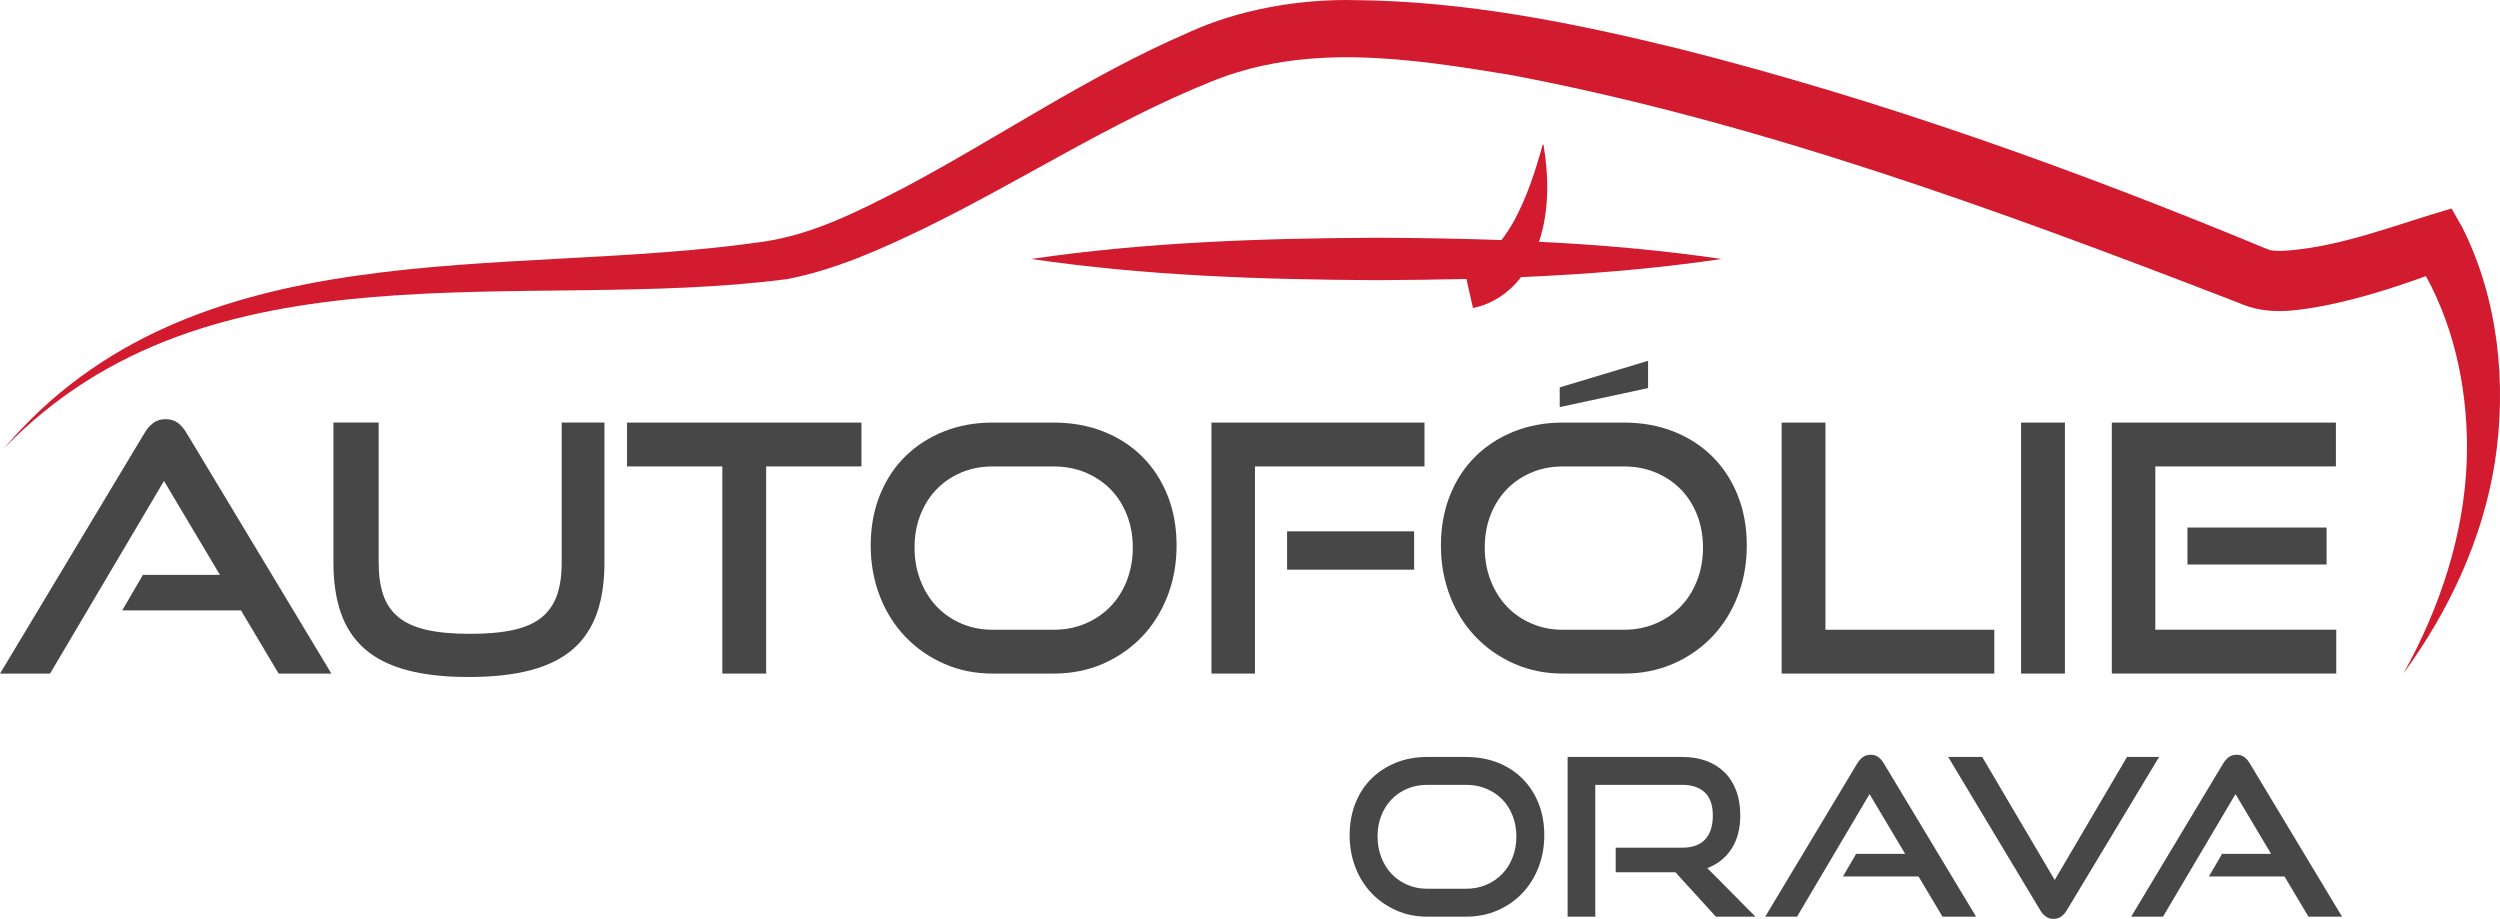
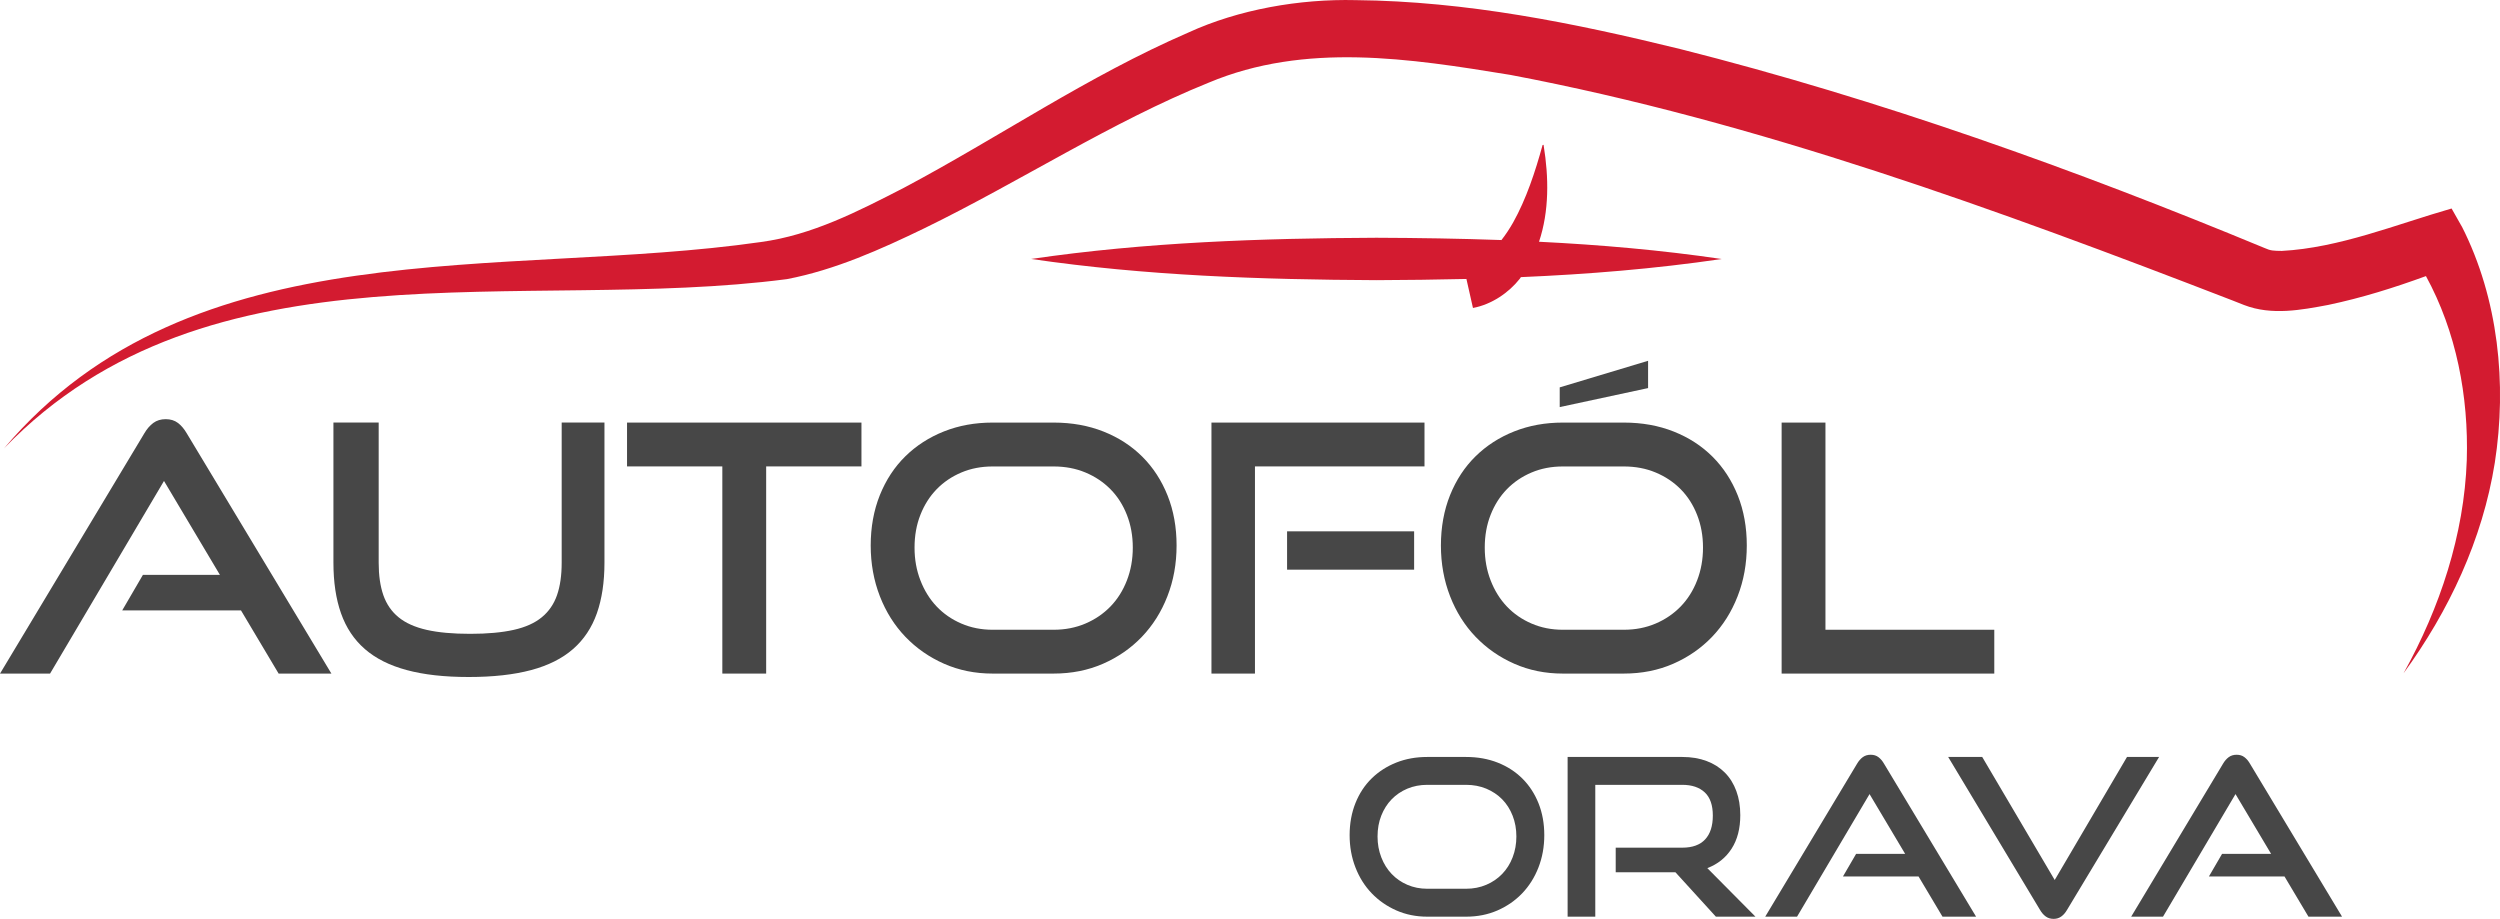
<svg xmlns="http://www.w3.org/2000/svg" id="Layer_1" data-name="Layer 1" viewBox="0 0 600 220.53">
  <defs>
    <style>
      .cls-1 {
        fill: #474747;
      }

      .cls-1, .cls-2 {
        stroke-width: 0px;
      }

      .cls-2 {
        fill: #d31b30;
      }
    </style>
  </defs>
  <g>
    <path class="cls-1" d="m66.87,161.66l-9.03-15.16h-28.51l4.97-8.53h18.48l-13.42-22.54-27.35,46.24H0l34.64-57.67c.61-1.05,1.33-1.88,2.15-2.49.83-.61,1.82-.91,2.98-.91s2.14.3,2.94.91c.8.61,1.5,1.44,2.11,2.49l34.72,57.67h-12.68Z" />
    <path class="cls-1" d="m134.8,101.41h10.27v33.64c0,4.64-.61,8.69-1.82,12.14-1.22,3.45-3.12,6.31-5.72,8.58-2.6,2.27-5.95,3.95-10.07,5.05-4.12,1.1-9.1,1.66-14.96,1.66s-10.76-.55-14.87-1.66c-4.12-1.1-7.47-2.79-10.07-5.05-2.6-2.27-4.5-5.12-5.72-8.58-1.22-3.45-1.82-7.5-1.82-12.14v-33.64h10.86v33.64c0,3.04.37,5.63,1.12,7.79.75,2.15,1.96,3.92,3.65,5.3,1.68,1.38,3.94,2.39,6.75,3.03,2.82.64,6.3.95,10.44.95s7.62-.32,10.44-.95c2.82-.63,5.07-1.64,6.75-3.03,1.68-1.38,2.9-3.15,3.65-5.3.75-2.16,1.12-4.75,1.12-7.79v-33.64Z" />
    <path class="cls-1" d="m173.36,161.66v-49.72h-22.87v-10.52h56.26v10.52h-22.87v49.72h-10.52Z" />
    <path class="cls-1" d="m238.22,161.66c-4.2,0-8.08-.79-11.64-2.36-3.56-1.57-6.66-3.73-9.28-6.46-2.62-2.73-4.67-5.98-6.13-9.74-1.46-3.76-2.2-7.82-2.2-12.18s.73-8.45,2.2-12.1,3.51-6.75,6.13-9.32,5.72-4.56,9.28-5.97c3.56-1.41,7.44-2.11,11.64-2.11h14.67c4.36,0,8.36.72,11.97,2.16,3.62,1.44,6.72,3.45,9.32,6.05,2.6,2.6,4.61,5.71,6.05,9.32,1.44,3.62,2.15,7.61,2.15,11.97s-.73,8.42-2.2,12.18c-1.46,3.76-3.51,7-6.13,9.74-2.62,2.73-5.73,4.89-9.32,6.46-3.59,1.57-7.54,2.36-11.85,2.36h-14.67Zm14.67-10.52c2.76,0,5.3-.5,7.62-1.49,2.32-.99,4.32-2.36,6.01-4.1,1.68-1.74,3-3.82,3.94-6.26.94-2.43,1.41-5.05,1.41-7.87s-.47-5.43-1.41-7.83c-.94-2.4-2.25-4.46-3.94-6.17-1.69-1.71-3.69-3.05-6.01-4.02-2.32-.97-4.86-1.45-7.62-1.45h-14.67c-2.71,0-5.21.48-7.5,1.45-2.29.97-4.27,2.31-5.93,4.02-1.66,1.71-2.96,3.76-3.89,6.13-.94,2.38-1.41,5-1.41,7.87s.47,5.44,1.41,7.87c.94,2.43,2.24,4.52,3.89,6.26s3.63,3.11,5.93,4.1c2.29.99,4.79,1.49,7.5,1.49h14.67Z" />
    <path class="cls-1" d="m290.75,161.66v-60.24h51.13v10.52h-40.69v49.72h-10.44Zm18.15-24.94v-9.2h30.49v9.2h-30.49Z" />
    <path class="cls-1" d="m375.07,161.66c-4.2,0-8.08-.79-11.64-2.36-3.56-1.57-6.66-3.73-9.28-6.46-2.62-2.73-4.67-5.98-6.13-9.74-1.46-3.76-2.2-7.82-2.2-12.18s.73-8.45,2.2-12.1,3.51-6.75,6.13-9.32,5.72-4.56,9.28-5.97c3.56-1.41,7.44-2.11,11.64-2.11h14.67c4.36,0,8.36.72,11.97,2.16,3.62,1.44,6.72,3.45,9.32,6.05,2.6,2.6,4.61,5.71,6.05,9.32,1.44,3.62,2.15,7.61,2.15,11.97s-.73,8.42-2.2,12.18c-1.46,3.76-3.51,7-6.13,9.74-2.62,2.73-5.73,4.89-9.32,6.46-3.59,1.57-7.54,2.36-11.85,2.36h-14.67Zm14.67-10.52c2.76,0,5.3-.5,7.62-1.49,2.32-.99,4.32-2.36,6.01-4.1,1.68-1.74,3-3.82,3.94-6.26.94-2.43,1.41-5.05,1.41-7.87s-.47-5.43-1.41-7.83c-.94-2.4-2.25-4.46-3.94-6.17-1.69-1.71-3.69-3.05-6.01-4.02-2.32-.97-4.86-1.45-7.62-1.45h-14.67c-2.71,0-5.21.48-7.5,1.45-2.29.97-4.27,2.31-5.93,4.02-1.66,1.71-2.96,3.76-3.89,6.13-.94,2.38-1.41,5-1.41,7.87s.47,5.44,1.41,7.87c.94,2.43,2.24,4.52,3.89,6.26s3.63,3.11,5.93,4.1c2.29.99,4.79,1.49,7.5,1.49h14.67Zm-15.41-53.45v-4.72l21.21-6.38v6.55l-21.21,4.56Z" />
    <path class="cls-1" d="m427.59,161.66v-60.24h10.52v49.72h40.52v10.52h-51.04Z" />
-     <path class="cls-1" d="m485.06,161.66v-60.24h10.52v60.24h-10.52Z" />
-     <path class="cls-1" d="m506.84,161.66v-60.24h53.78v10.52h-43.34v39.19h43.42v10.52h-53.86Zm18.15-26.18v-8.87h33.39v8.87h-33.39Z" />
    <g>
      <path class="cls-1" d="m342.53,220c-2.67,0-5.14-.5-7.41-1.5-2.27-1-4.24-2.37-5.91-4.11-1.67-1.74-2.97-3.8-3.9-6.2-.93-2.39-1.4-4.97-1.4-7.75s.47-5.38,1.4-7.7c.93-2.32,2.23-4.3,3.9-5.93,1.67-1.63,3.64-2.9,5.91-3.8,2.27-.9,4.74-1.34,7.41-1.34h9.33c2.78,0,5.32.46,7.62,1.37,2.3.91,4.28,2.2,5.93,3.85,1.65,1.65,2.93,3.63,3.85,5.93.91,2.3,1.37,4.84,1.37,7.62s-.47,5.36-1.4,7.75c-.93,2.39-2.23,4.45-3.9,6.2-1.67,1.74-3.65,3.11-5.93,4.11-2.29,1-4.8,1.5-7.54,1.5h-9.33Zm9.33-6.7c1.76,0,3.37-.32,4.85-.95,1.48-.63,2.75-1.5,3.82-2.61s1.91-2.43,2.5-3.98c.6-1.55.9-3.22.9-5.01s-.3-3.45-.9-4.98c-.6-1.53-1.43-2.84-2.5-3.93-1.07-1.09-2.35-1.94-3.82-2.56-1.48-.61-3.09-.92-4.85-.92h-9.33c-1.72,0-3.31.31-4.77.92-1.46.62-2.72,1.47-3.77,2.56-1.06,1.09-1.88,2.39-2.48,3.9-.6,1.51-.9,3.18-.9,5.01s.3,3.46.9,5.01c.6,1.55,1.42,2.87,2.48,3.98,1.05,1.11,2.31,1.98,3.77,2.61,1.46.63,3.05.95,4.77.95h9.33Z" />
      <path class="cls-1" d="m411.81,220l-9.7-10.65h-14.34v-5.91h15.98c2.42,0,4.25-.66,5.48-1.98s1.85-3.22,1.85-5.72-.64-4.35-1.93-5.56-3.08-1.82-5.4-1.82h-20.88v31.64h-6.64v-38.33h27.52c2.18,0,4.13.33,5.85.98,1.72.65,3.18,1.58,4.38,2.79s2.11,2.68,2.74,4.4c.63,1.72.95,3.66.95,5.8,0,3.2-.69,5.88-2.08,8.04s-3.33,3.72-5.83,4.67l11.55,11.65h-9.49Z" />
      <path class="cls-1" d="m466.2,220l-5.75-9.65h-18.14l3.16-5.43h11.76l-8.54-14.34-17.4,29.42h-7.64l22.04-36.7c.39-.67.84-1.19,1.37-1.58s1.16-.58,1.9-.58,1.36.19,1.87.58c.51.39.96.91,1.34,1.58l22.09,36.7h-8.07Z" />
      <path class="cls-1" d="m467.56,181.67h8.17l17.4,29.53,17.35-29.53h7.7l-22.09,36.7c-.39.67-.84,1.2-1.37,1.58-.53.39-1.14.58-1.85.58-.74,0-1.37-.19-1.9-.58-.53-.39-.98-.91-1.37-1.58l-22.04-36.7Z" />
      <path class="cls-1" d="m554.03,220l-5.75-9.65h-18.14l3.16-5.43h11.76l-8.54-14.34-17.4,29.42h-7.64l22.04-36.7c.39-.67.84-1.19,1.37-1.58s1.16-.58,1.9-.58,1.36.19,1.87.58c.51.39.96.91,1.34,1.58l22.09,36.7h-8.07Z" />
    </g>
  </g>
  <g>
    <path class="cls-2" d="m590.82,54.35s-2.44-4.31-2.44-4.31c-13.22,3.79-26.95,9.45-40.74,10.18-2.04-.02-2.68-.04-4.15-.7-45.64-18.91-92.29-35.64-140.24-47.75C377.71,5.51,351.95.29,325.36.03c-13.41-.32-28.08,2.22-40.2,7.8-24.15,10.46-45.39,25.12-68.26,37.26-10.99,5.65-22.01,11.34-34.31,13C120.67,66.98,46.19,54.23.95,107.62c49.24-51,124.56-32.36,187.92-40.63,11.57-2.22,22.53-7.15,32.99-12.21,23-11.21,44.79-25.48,68.22-34.94,23.2-9.74,48.18-5.82,72.38-1.87,59.32,11.23,117.03,32.39,173.32,54.13l2.23.88s.56.22.56.22c6.66,2.58,13.85,1.17,20.21-.02,8.09-1.7,15.77-4.12,23.45-6.92,7.3,13.35,10.26,28.89,9.8,44.15-.62,17.89-6.44,35.46-15.17,51.16,10.86-14.89,18.95-32.05,21.89-50.49,2.96-18.93.87-39.43-7.92-56.75Z" />
    <path class="cls-2" d="m369.37,58c2.46-7.35,2.35-15.43,1.11-23.07v-.03s-.01-.01-.01-.01c0,0,0,0,0,.01,0-.01,0-.03,0-.05.02-.04.02-.13-.26-.05v.04c-1.73,6.32-3.91,12.93-7.06,18.56-.85,1.49-1.78,2.91-2.8,4.21-9.99-.36-20-.51-30.02-.55-27.71.13-55.34,1.06-82.86,5.09,27.52,4.03,55.15,4.95,82.86,5.09,7.21-.03,14.41-.12,21.61-.29l1.57,6.96c4.5-.84,8.6-3.67,11.24-7.01.1-.13.18-.26.27-.39,16.09-.69,32.15-1.99,48.18-4.35-14.58-2.15-29.19-3.41-43.82-4.14Zm.83-23.12s.01.04.02.05c-.06-.03.02-.12-.02-.05Z" />
  </g>
</svg>